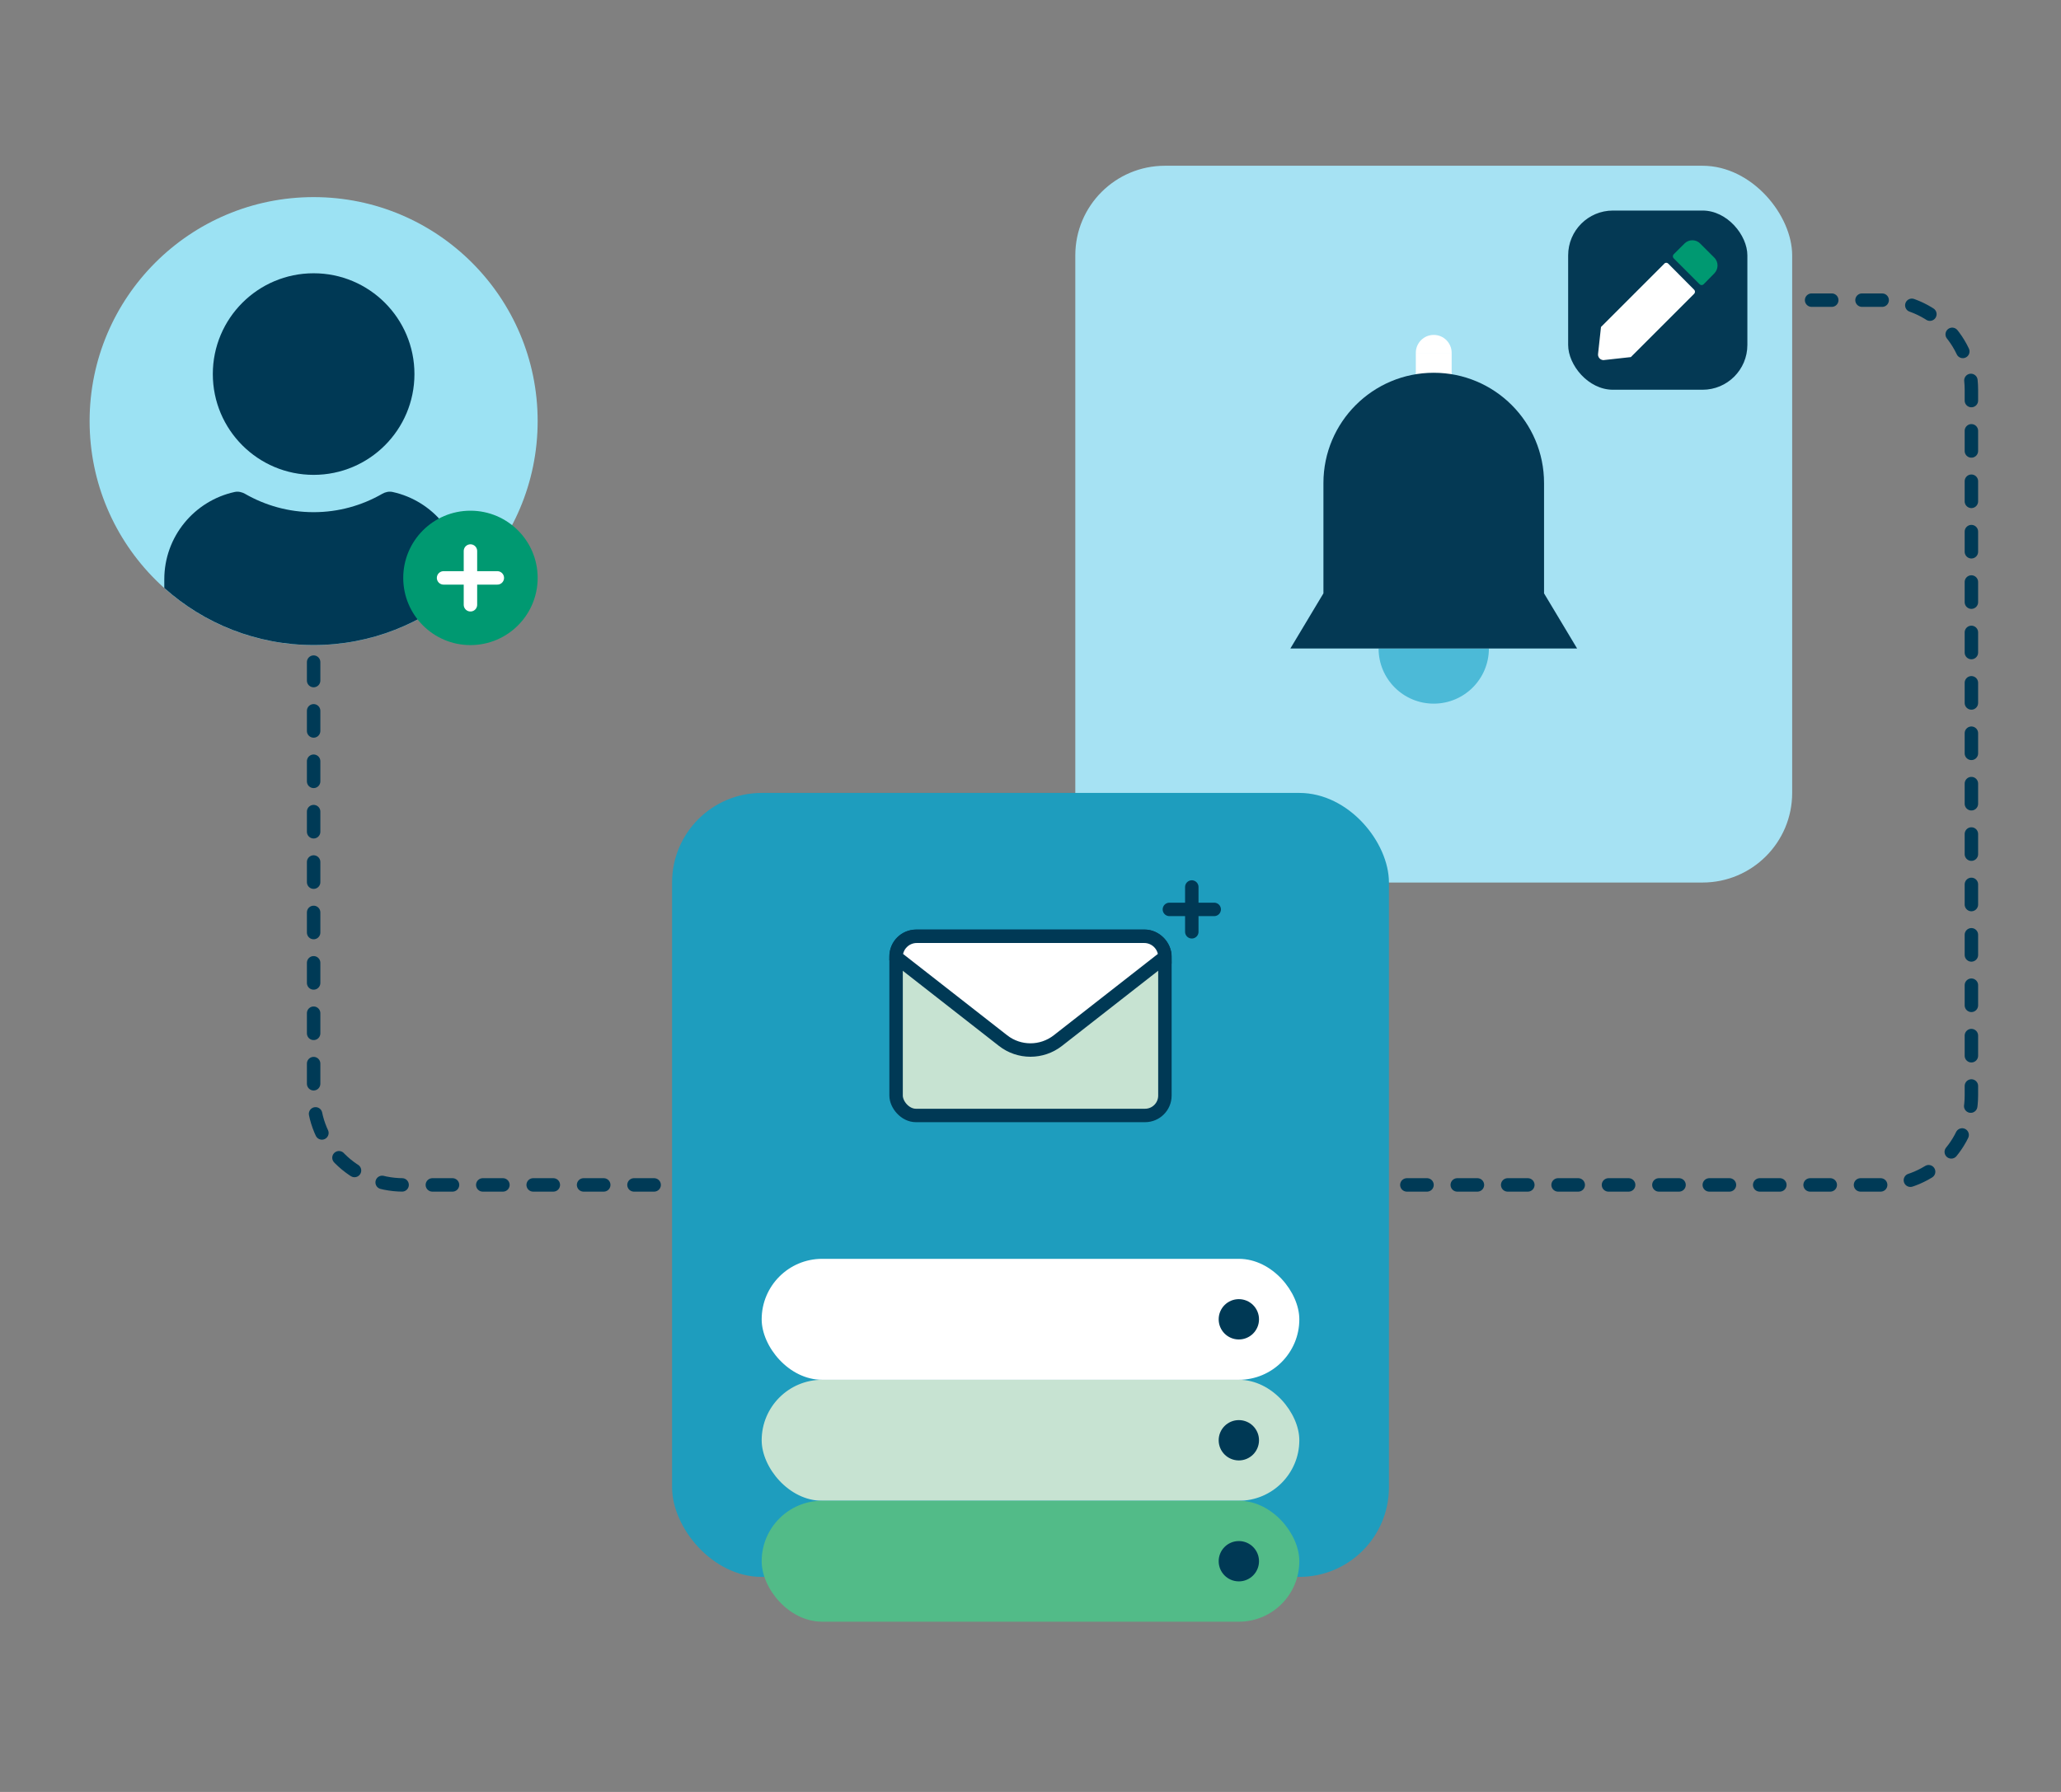
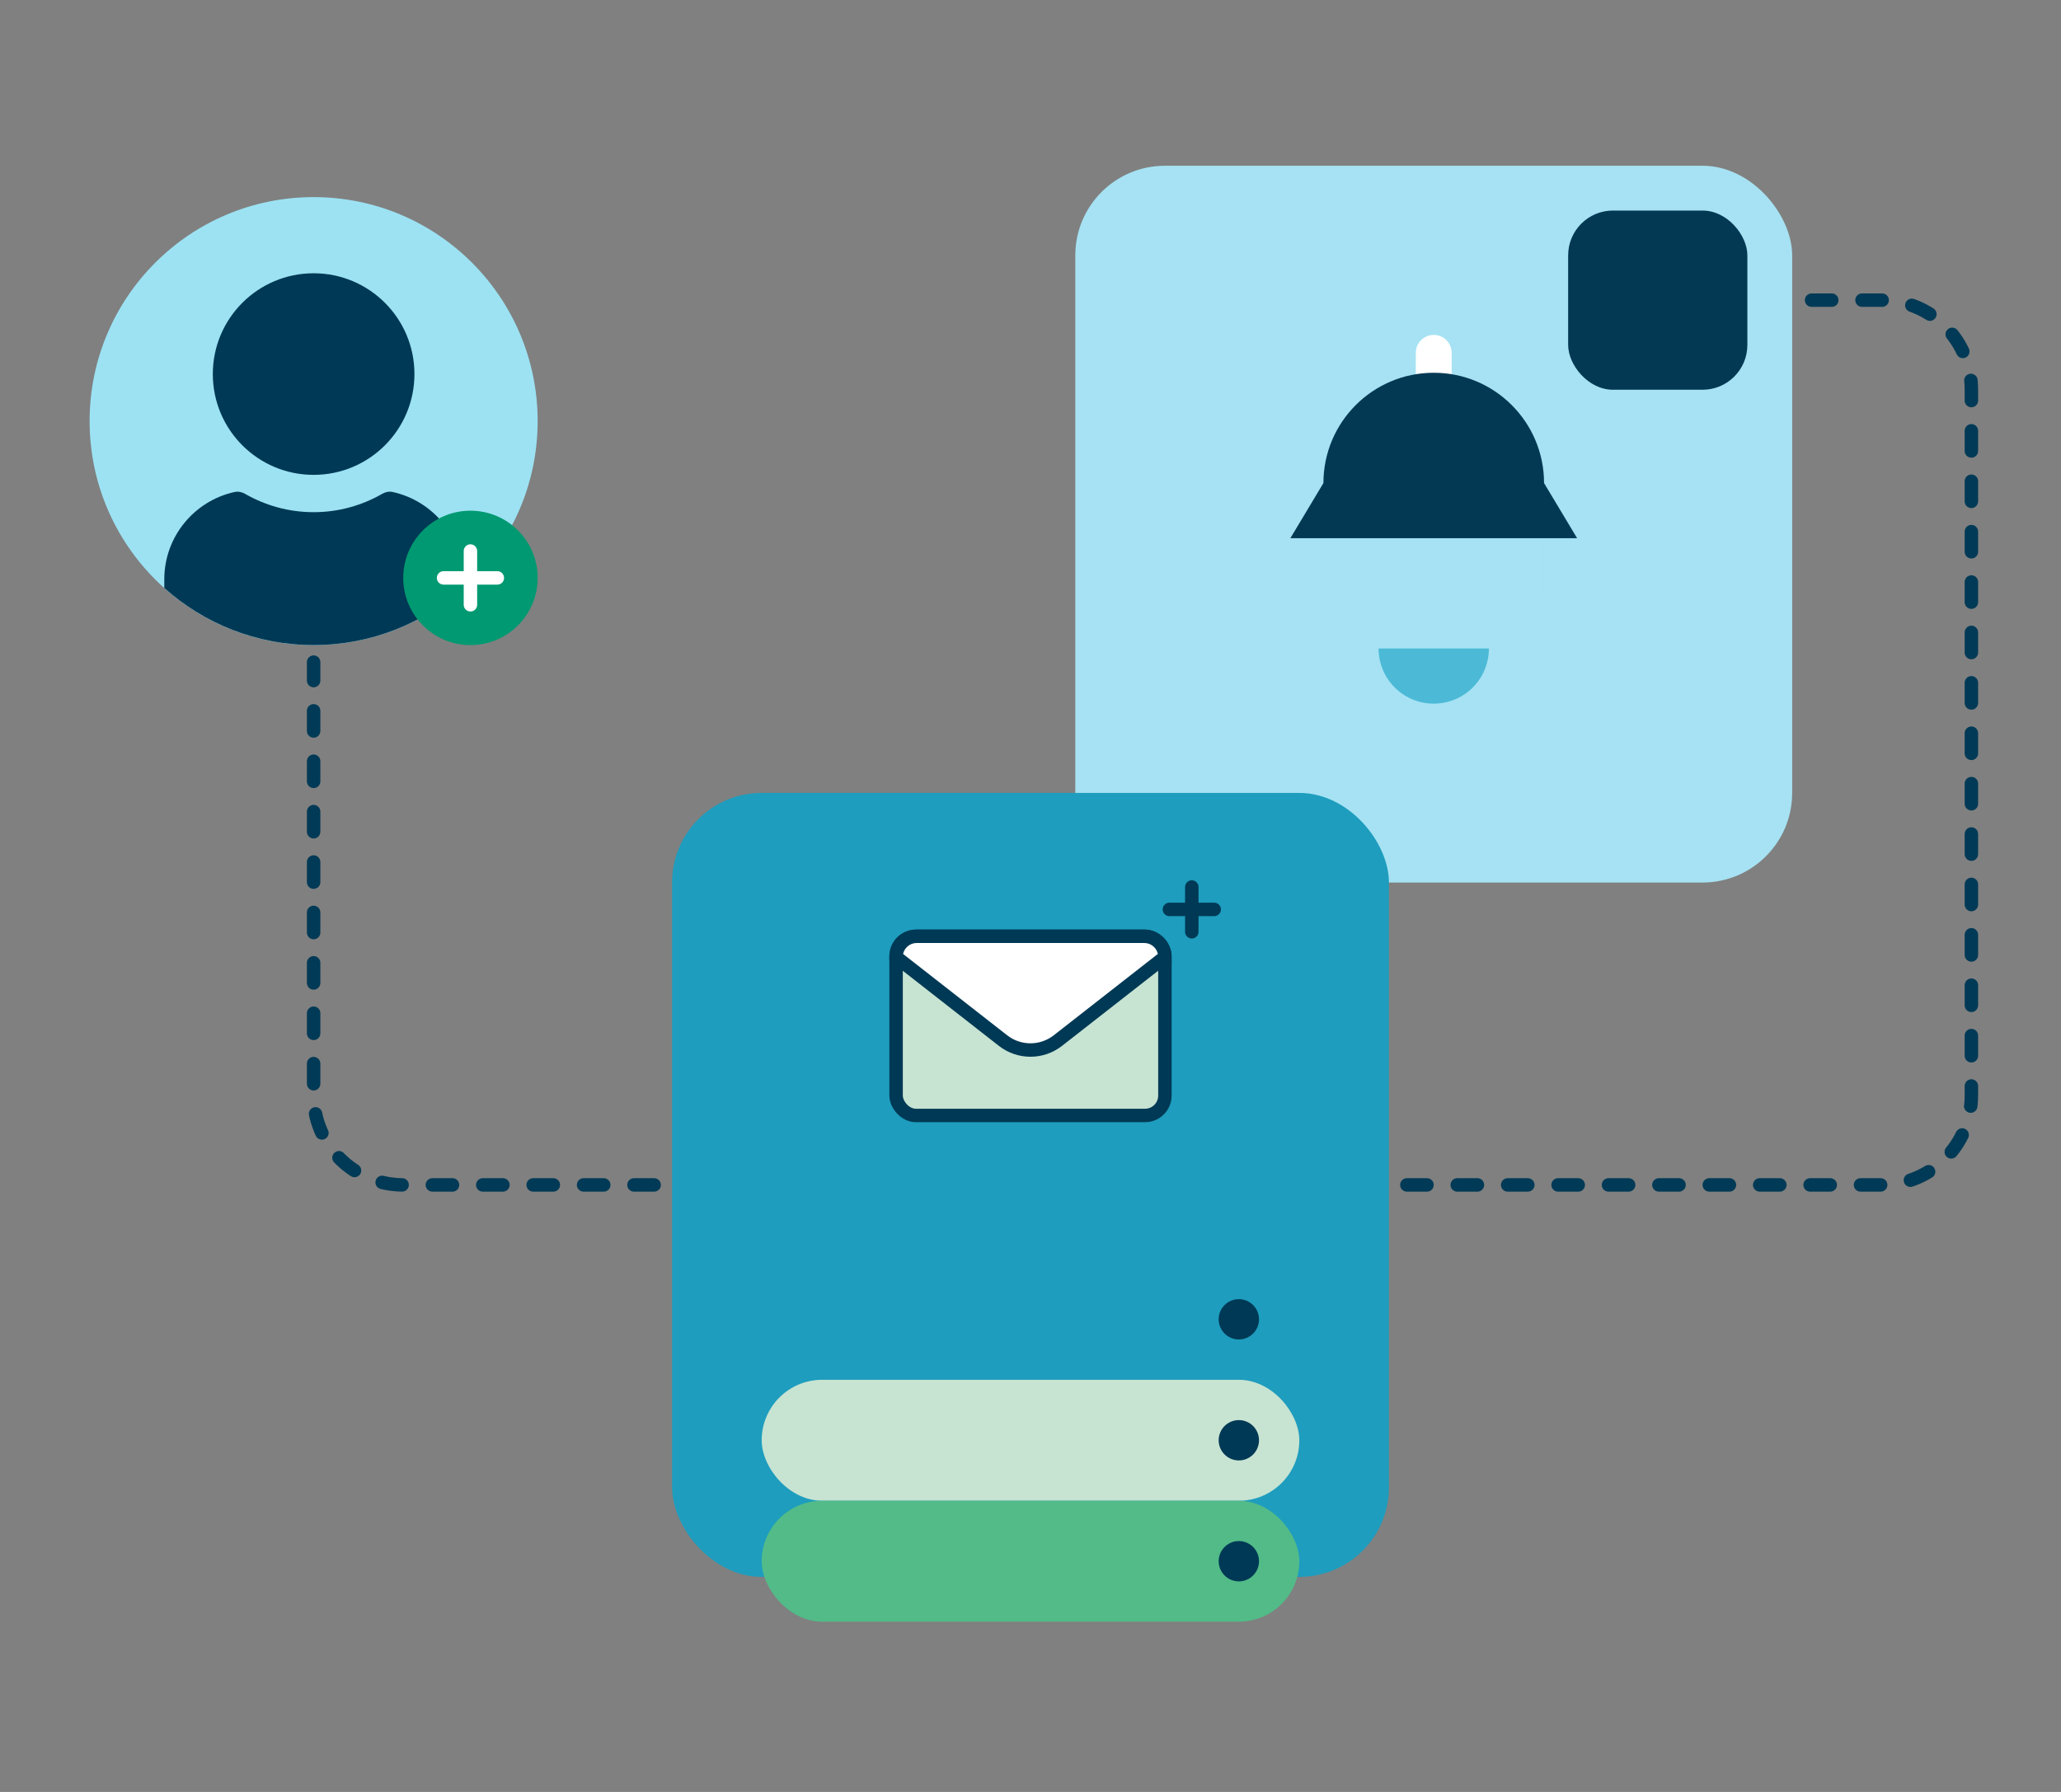
<svg xmlns="http://www.w3.org/2000/svg" viewBox="0 0 460 400">
  <rect x="0" y="0" width="460" height="400" fill="#808080" stroke="none" />
  <defs>
    <style>.c,.d,.e,.f{stroke-miterlimit:10;}.c,.d,.e,.f,.g{stroke-width:3px;}.c,.d,.g{fill:none;stroke-linecap:round;}.c,.e,.f{stroke:#003955;}.h{fill:#003955;}.i{fill:#043954;}.j,.f{fill:#fff;}.k{fill:#009971;}.l{fill:#9ce2f3;}.m{fill:#a6e2f3;}.n,.e{fill:#c7e3d2;}.o{fill:#1e9dbe;}.p{fill:#52bb88;}.q{fill:#4cbad7;}.d{stroke:#003a56;stroke-dasharray:0 0 0 0 0 0 4.5 6.75 0 0 0 0;}.g{stroke:#fff;stroke-linejoin:round;}</style>
  </defs>
  <g id="a" />
  <g id="b">
    <g>
      <circle class="l" cx="70" cy="94" r="50" />
      <g>
        <circle class="h" cx="70" cy="83.5" r="22.5" />
        <path class="h" d="M87.62,109.82c-.79-.17-1.62,.01-2.32,.42-4.51,2.59-9.72,4.09-15.3,4.09s-10.79-1.5-15.3-4.09c-.7-.4-1.53-.59-2.32-.42-8.98,1.96-15.71,9.94-15.71,19.51v1.92c8.85,7.92,20.53,12.74,33.33,12.74s24.49-4.82,33.33-12.74v-1.92c0-9.57-6.73-17.55-15.71-19.51Z" />
      </g>
      <circle class="k" cx="105" cy="129" r="15" />
      <line class="g" x1="105" y1="135" x2="105" y2="123" />
      <line class="g" x1="99" y1="129" x2="111" y2="129" />
    </g>
    <rect class="m" x="240" y="37" width="160" height="160" rx="20" ry="20" />
    <rect class="o" x="150" y="177" width="160" height="175" rx="20" ry="20" />
    <g>
-       <rect class="j" x="170" y="281" width="120" height="27" rx="13.5" ry="13.5" />
      <circle class="h" cx="276.5" cy="294.5" r="4.5" />
      <rect class="n" x="170" y="308" width="120" height="27" rx="13.5" ry="13.5" />
      <circle class="h" cx="276.5" cy="321.5" r="4.5" />
      <rect class="p" x="170" y="335" width="120" height="27" rx="13.5" ry="13.5" />
      <circle class="h" cx="276.5" cy="348.5" r="4.5" />
    </g>
    <g>
      <g>
        <rect class="e" x="200" y="209" width="60" height="40" rx="4.44" ry="4.44" />
        <path class="f" d="M260,213.62c0-2.55-2.07-4.62-4.62-4.62h-50.77c-2.55,0-4.62,2.07-4.62,4.62l23.89,18.67c1.79,1.4,3.95,2.1,6.11,2.1,2.16,0,4.31-.7,6.11-2.1l23.89-18.67Z" />
      </g>
      <line class="c" x1="266" y1="208" x2="266" y2="198" />
      <line class="c" x1="271" y1="203" x2="261" y2="203" />
    </g>
    <path class="d" d="M146,264.5h-56c-11.05,0-20-8.95-20-20v-96.7" />
    <g>
      <g>
        <path class="j" d="M324,78.76c0-2.21-1.79-4-4-4s-4,1.79-4,4" />
        <rect class="j" x="316" y="78.76" width="8" height="8" />
      </g>
      <path class="q" d="M307.69,144.76c0,6.8,5.51,12.31,12.31,12.31s12.31-5.51,12.31-12.31" />
-       <path class="i" d="M344.62,132.45v-24.62c0-13.59-11.02-24.62-24.62-24.62h0c-13.59,0-24.62,11.02-24.62,24.62v24.62l-7.38,12.31h64l-7.38-12.31Z" />
+       <path class="i" d="M344.62,132.45v-24.62c0-13.59-11.02-24.62-24.62-24.62h0c-13.59,0-24.62,11.02-24.62,24.62l-7.38,12.31h64l-7.38-12.31Z" />
    </g>
    <g>
      <rect class="i" x="350" y="47" width="40" height="40" rx="10" ry="10" />
      <g>
-         <path class="j" d="M371.47,58.85l-14.14,14.14-.65,5.96c-.11,.68,.36,1.31,1.03,1.42,.1,.02,.21,.02,.31,0l5.97-.66,14.14-14.14c.24-.25,.24-.64,0-.89l-5.79-5.83c-.22-.24-.6-.26-.85-.04-.01,.01-.02,.02-.04,.04Z" />
-         <path class="k" d="M382.62,57.51l-3.13-3.13c-.95-.98-2.51-1-3.49-.05-.02,.02-.04,.04-.05,.05l-2.4,2.39c-.24,.25-.24,.64,0,.89l5.8,5.8c.24,.24,.64,.24,.88,0l2.4-2.44c.95-.98,.95-2.54,0-3.51Z" />
-       </g>
+         </g>
    </g>
    <path class="d" d="M314,264.5h106c11.05,0,20-8.95,20-20V87c0-11.05-8.95-20-20-20h-16" />
  </g>
</svg>